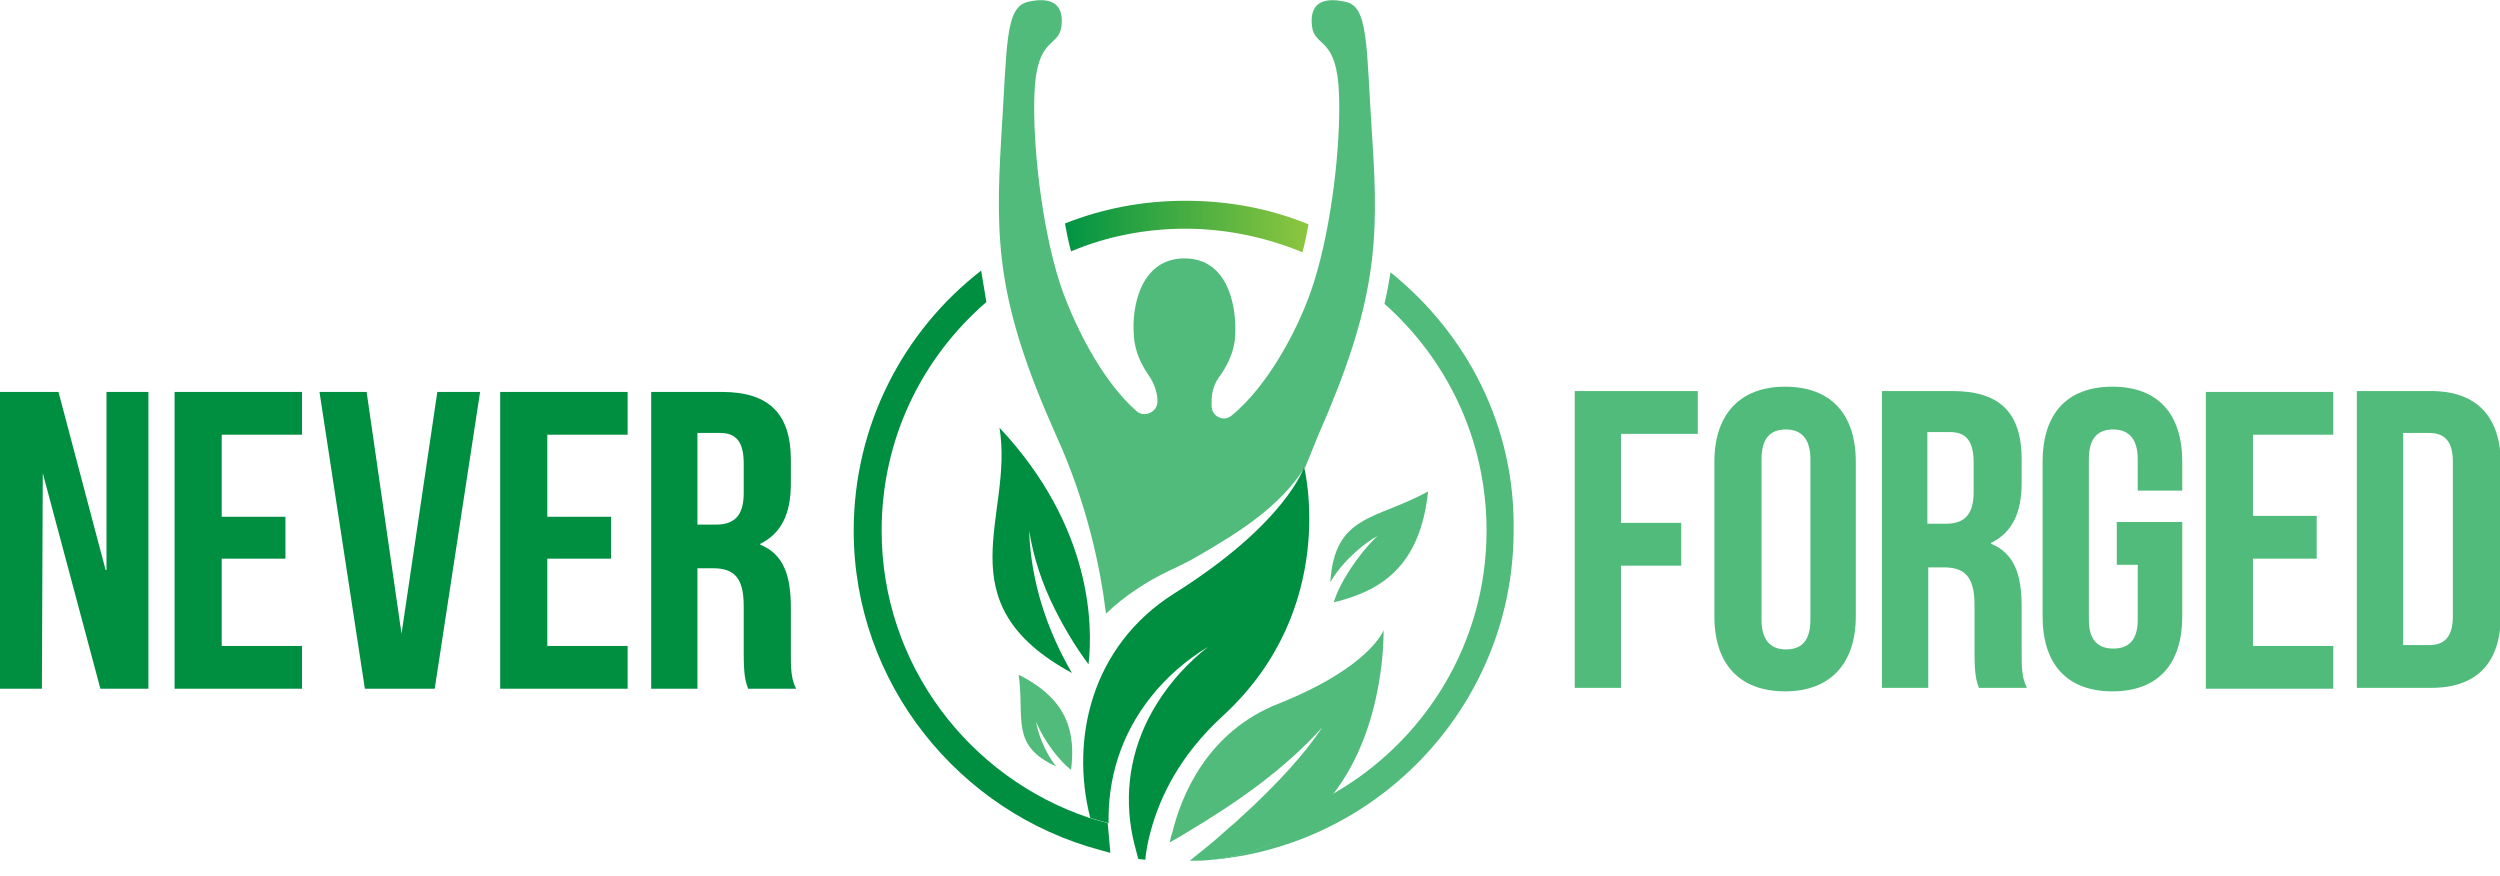
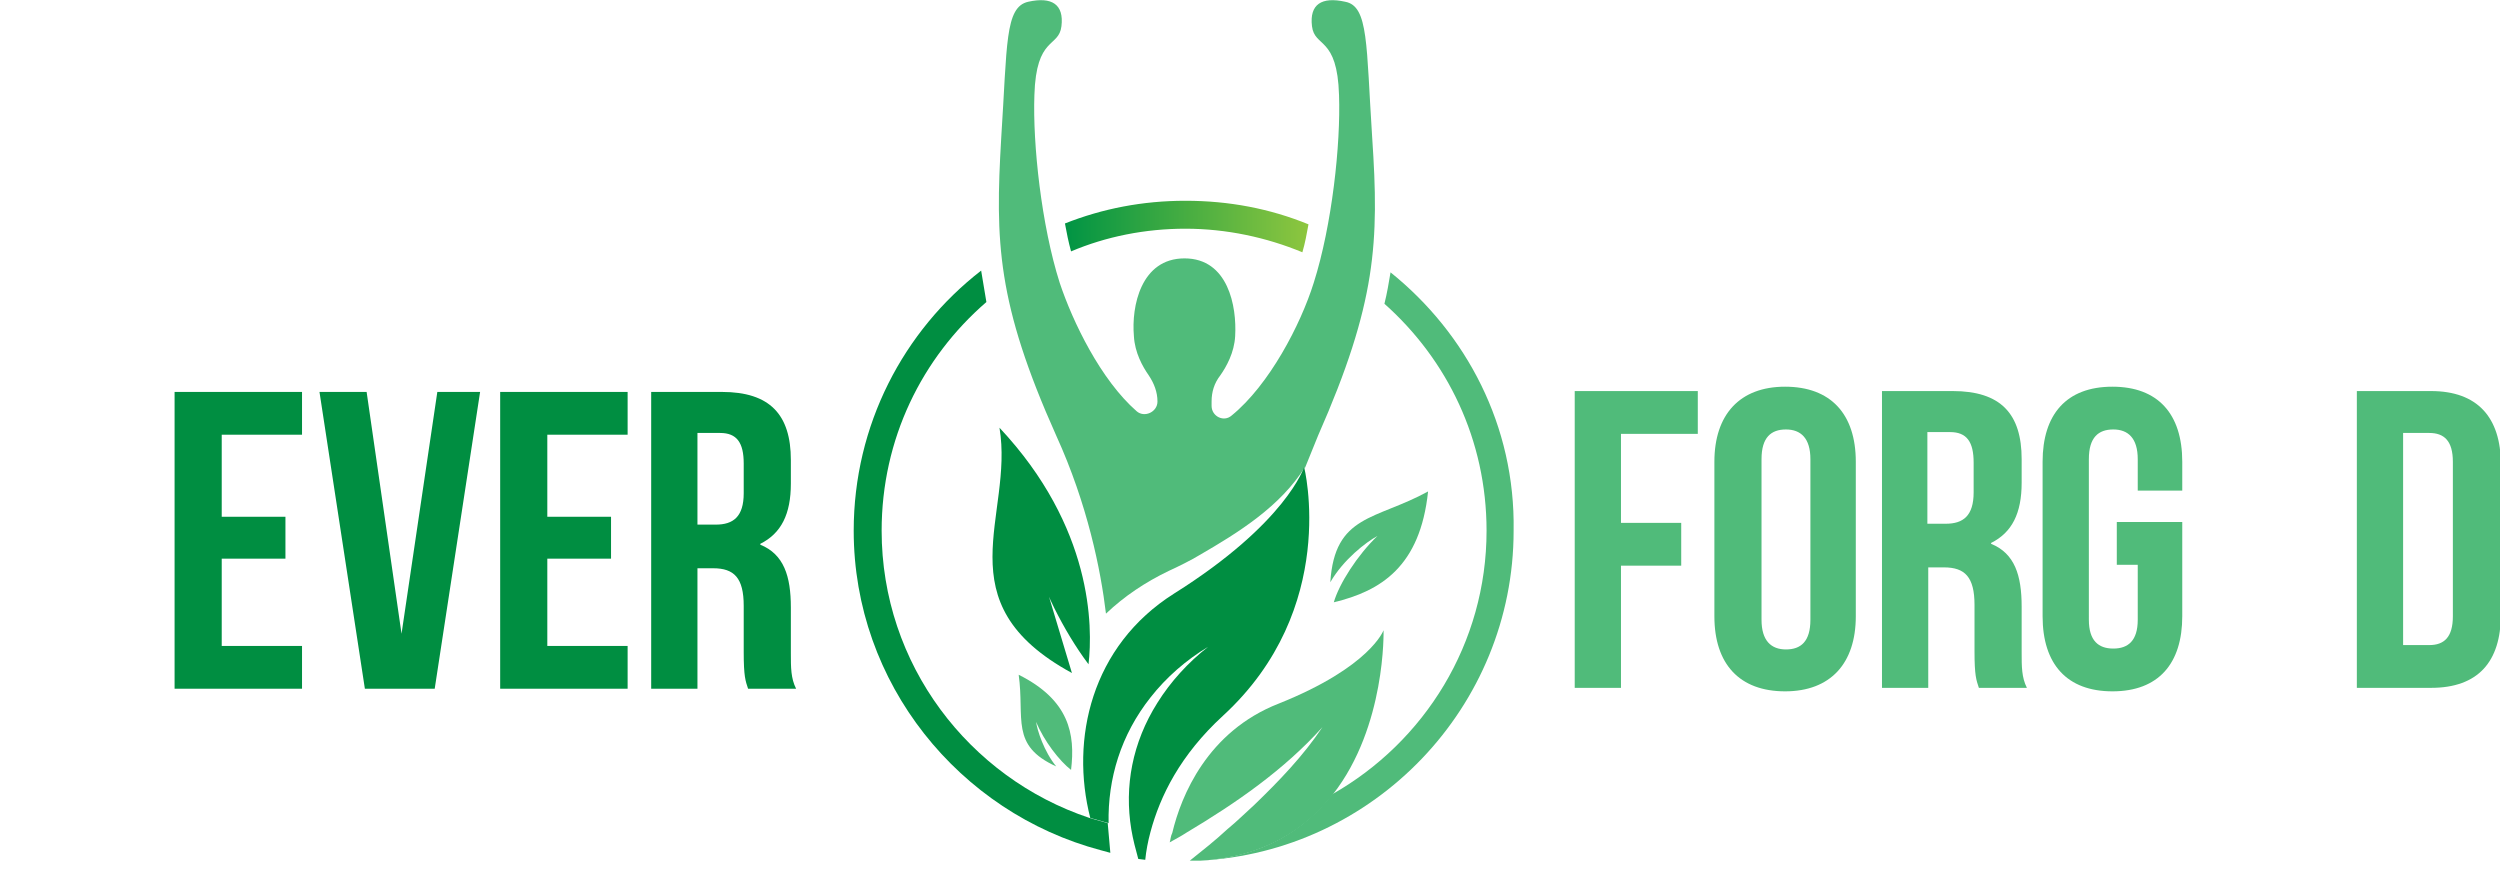
<svg xmlns="http://www.w3.org/2000/svg" version="1.1" id="Layer_2" x="0px" y="0px" viewBox="0 0 286.4 100.4" style="enable-background:new 0 0 286.4 100.4;" xml:space="preserve">
  <style type="text/css">
	.st0{fill:url(#SVGID_1_);}
	.st1{fill:#50BB7A;}
	.st2{fill:#493632;}
	.st3{fill:#008E41;}
	.st4{fill-rule:evenodd;clip-rule:evenodd;fill:#50BB7A;}
</style>
  <g>
    <g>
      <g>
        <g>
          <linearGradient id="SVGID_1_" gradientUnits="userSpaceOnUse" x1="-84.465" y1="-651.307" x2="-56.61" y2="-651.307" gradientTransform="matrix(1 0 0 1 206.428 677.228)">
            <stop offset="0" style="stop-color:#009444" />
            <stop offset="1" style="stop-color:#8DC63F" />
          </linearGradient>
          <path class="st0" d="M122.7,28.8c4-1.7,8.5-2.6,13.1-2.6c4.7,0,9.3,1,13.4,2.7c0.3-1,0.5-2.1,0.7-3.2c-4.4-1.8-9.1-2.7-14.1-2.7      c-4.9,0-9.5,0.9-13.8,2.6C122.2,26.7,122.4,27.7,122.7,28.8z" />
        </g>
        <path class="st1" d="M159.3,31.2c-0.2,1.2-0.4,2.4-0.7,3.6c7.2,6.4,11.7,15.6,11.7,26c0,12.9-7.1,24.2-17.7,30.2     c-3.1,4-7.9,7.2-15.2,7.6c20-1,36-17.6,36-37.8C173.6,48.8,168,38.2,159.3,31.2z" />
        <g>
          <g>
            <path class="st2" d="M127.6,76.7c-0.2-0.1-0.4-0.2-0.5-0.3c0,0.2,0,0.3,0,0.3H127.6z" />
          </g>
          <path class="st1" d="M157.2,15.8c-0.7-10.7-0.4-15.1-3.1-15.6c-2.7-0.6-4.1,0.3-3.8,2.8c0.3,2.5,2.9,1.1,3.1,7.9      c0.2,5.6-0.8,14.9-2.9,21.5c-1.5,4.8-5.1,11.7-9.4,15.2c-0.9,0.8-2.3,0.1-2.3-1.1c0-0.2,0-0.3,0-0.5v0c0-1.1,0.3-2.1,1-3      c0.7-1,1.6-2.6,1.7-4.5c0.2-3.4-0.8-8.9-5.8-8.9c-5,0-6.1,5.5-5.8,8.9c0.1,1.9,1,3.5,1.7,4.5c0.6,0.9,1,1.9,1,3v0      c0,1.2-1.5,1.9-2.4,1.1c-4.1-3.6-7.3-10.2-8.8-14.7c-2.1-6.6-3.1-15.9-2.9-21.5c0.2-6.8,2.8-5.4,3.1-7.9      c0.3-2.5-1.1-3.4-3.8-2.8c-2.7,0.6-2.4,4.9-3.1,15.6c-0.7,11.9-0.5,18.9,6.3,34.1c3.6,7.9,5.1,15.4,5.7,20.4      c2.1-2,4.5-3.6,7.2-4.9c0.9-0.4,2.7-1.3,3.5-1.8c4.5-2.6,9.3-5.6,12.1-10.1c0,0,0,0.1,0,0.1c0.5-1.2,1-2.5,1.5-3.7      C157.7,34.7,158,27.7,157.2,15.8z" />
        </g>
        <path class="st3" d="M127.2,97.7c-0.4-0.1-0.7-0.2-1.1-0.3c-16.2-4.3-28.3-19.1-28.3-36.6c0-12.1,5.7-22.9,14.6-29.8     c0.2,1.2,0.4,2.4,0.6,3.6c-7.4,6.4-12,15.7-12,26.2c0,15.3,10,28.3,23.8,32.9c0.7,0.2,1.4,0.4,2.1,0.6     C127,95.5,127.1,96.6,127.2,97.7z" />
        <g>
          <path class="st3" d="M140.1,82c-4.9,4.5-7.2,9.2-8.3,13.3c-0.3,1.1-0.5,2.2-0.6,3.2l-0.8-0.1c-0.3-1.1-0.6-2.2-0.8-3.4      c-0.8-4.9,0.1-9.9,3-14.5c1.5-2.4,3.5-4.6,5.8-6.4c-2.5,1.5-4.8,3.5-6.6,5.8c-3.4,4.3-4.9,9.3-4.8,14.4      c-0.7-0.2-1.4-0.4-2.1-0.6c-2.3-9,0.1-19.7,9.6-25.7c12.9-8.1,14.9-14.5,14.9-14.5S153.5,69.7,140.1,82z" />
        </g>
        <g>
          <path class="st1" d="M133.6,100.4L133.6,100.4L133.6,100.4z" />
          <path class="st1" d="M152.7,91c-3.1,4-7.9,7.2-15.2,7.6c-0.3,0-0.6,0-0.9,0c-0.1,0-0.2,0-0.3,0c0,0,0,0,0,0      c1.5-1.2,2.9-2.3,4.3-3.6c1.1-0.9,2.1-1.9,3.1-2.8c2.8-2.7,5.6-5.6,7.8-8.9c-4.4,4.9-9.9,8.7-15.6,12.1      c-0.6,0.4-1.2,0.7-1.9,1.1c0.1-0.3,0.1-0.7,0.3-1.1c1-4.2,4-11.6,12.2-14.8c10.5-4.2,12-8.4,12-8.4S158.8,83.2,152.7,91z" />
        </g>
-         <path class="st3" d="M117.9,60.8c0.5,3.1,1.5,6.1,2.9,8.9c1.1,2.2,2.4,4.4,3.9,6.4c0.5-4.3,0.5-15.7-10.2-27.1     c1.7,10.1-6.6,20,8.3,28.1C119.9,72.1,118.1,66.6,117.9,60.8z" />
+         <path class="st3" d="M117.9,60.8c0.5,3.1,1.5,6.1,2.9,8.9c1.1,2.2,2.4,4.4,3.9,6.4c0.5-4.3,0.5-15.7-10.2-27.1     c1.7,10.1-6.6,20,8.3,28.1z" />
        <path class="st4" d="M152.4,66.7c0.5-7.8,5.2-7.1,11.2-10.4c-0.9,8.6-5.4,11.4-10.8,12.7c0.6-2.1,2.7-5.4,5-7.6     C156.5,62.1,153.9,64.1,152.4,66.7L152.4,66.7z" />
        <path class="st4" d="M121,87.8c-5.3-2.4-3.6-5.5-4.3-10.5c5.8,2.9,6.5,6.8,6,10.9c-1.3-1-3.1-3.3-4-5.5     C118.8,83.6,119.6,86.1,121,87.8L121,87.8z" />
      </g>
    </g>
    <g>
-       <path class="st3" d="M4.9,54.2L4.9,54.2L4.8,78.9H0v-34h6.7l5.4,20.4h0.1V44.9H17v34h-5.5L4.9,54.2z" />
      <path class="st3" d="M25.4,59.2h7.3V64h-7.3v10h9.2v4.9H20v-34h14.6v4.9h-9.2V59.2z" />
      <path class="st3" d="M46,72.6L46,72.6l4.1-27.7H55l-5.2,34h-8l-5.2-34H42L46,72.6z" />
      <path class="st3" d="M62.6,59.2H70V64h-7.3v10h9.2v4.9H57.3v-34h14.6v4.9h-9.2V59.2z" />
      <path class="st3" d="M85.7,78.9c-0.3-0.9-0.5-1.4-0.5-4.2v-5.3c0-3.2-1.1-4.3-3.5-4.3h-1.8v13.8h-5.3v-34h8.1    c5.5,0,7.9,2.6,7.9,7.8v2.7c0,3.5-1.1,5.7-3.5,6.9v0.1c2.7,1.1,3.5,3.6,3.5,7.2v5.2c0,1.7,0,2.9,0.6,4.1H85.7z M79.9,49.7v10.4H82    c2,0,3.2-0.9,3.2-3.6v-3.4c0-2.4-0.8-3.5-2.7-3.5H79.9z" />
    </g>
    <g>
      <path class="st1" d="M185.7,59.9h6.9v4.9h-6.9v14h-5.3v-34h14.1v4.9h-8.8V59.9z" />
      <path class="st1" d="M196.4,52.9c0-5.4,2.9-8.6,8.1-8.6s8.1,3.1,8.1,8.6v17.7c0,5.4-2.9,8.6-8.1,8.6s-8.1-3.1-8.1-8.6V52.9z     M201.8,71c0,2.4,1.1,3.4,2.8,3.4s2.8-0.9,2.8-3.4V52.6c0-2.4-1.1-3.4-2.8-3.4s-2.8,0.9-2.8,3.4V71z" />
      <path class="st1" d="M226.7,78.8c-0.3-0.9-0.5-1.4-0.5-4.2v-5.3c0-3.2-1.1-4.3-3.5-4.3h-1.8v13.8h-5.3v-34h8.1    c5.5,0,7.9,2.6,7.9,7.8v2.7c0,3.5-1.1,5.7-3.5,6.9v0.1c2.7,1.1,3.5,3.6,3.5,7.2v5.2c0,1.7,0,2.9,0.6,4.1H226.7z M220.8,49.6v10.4    h2.1c2,0,3.2-0.9,3.2-3.6v-3.4c0-2.4-0.8-3.5-2.7-3.5H220.8z" />
      <path class="st1" d="M242.5,59.8h7.5v10.8c0,5.4-2.7,8.6-8,8.6c-5.2,0-8-3.1-8-8.6V52.9c0-5.4,2.7-8.6,8-8.6c5.2,0,8,3.1,8,8.6    v3.3h-5.1v-3.6c0-2.4-1.1-3.4-2.8-3.4c-1.7,0-2.8,0.9-2.8,3.4V71c0,2.4,1.1,3.3,2.8,3.3c1.7,0,2.8-0.9,2.8-3.3v-6.3h-2.4V59.8z" />
-       <path class="st1" d="M258.1,59.1h7.3V64h-7.3v10h9.2v4.9h-14.6v-34h14.6v4.9h-9.2V59.1z" />
      <path class="st1" d="M270,44.8h8.5c5.3,0,8,3,8,8.4v17.2c0,5.4-2.6,8.4-8,8.4H270V44.8z M275.3,49.6v24.3h3c1.7,0,2.7-0.9,2.7-3.3    V52.9c0-2.4-1-3.3-2.7-3.3H275.3z" />
    </g>
  </g>
</svg>